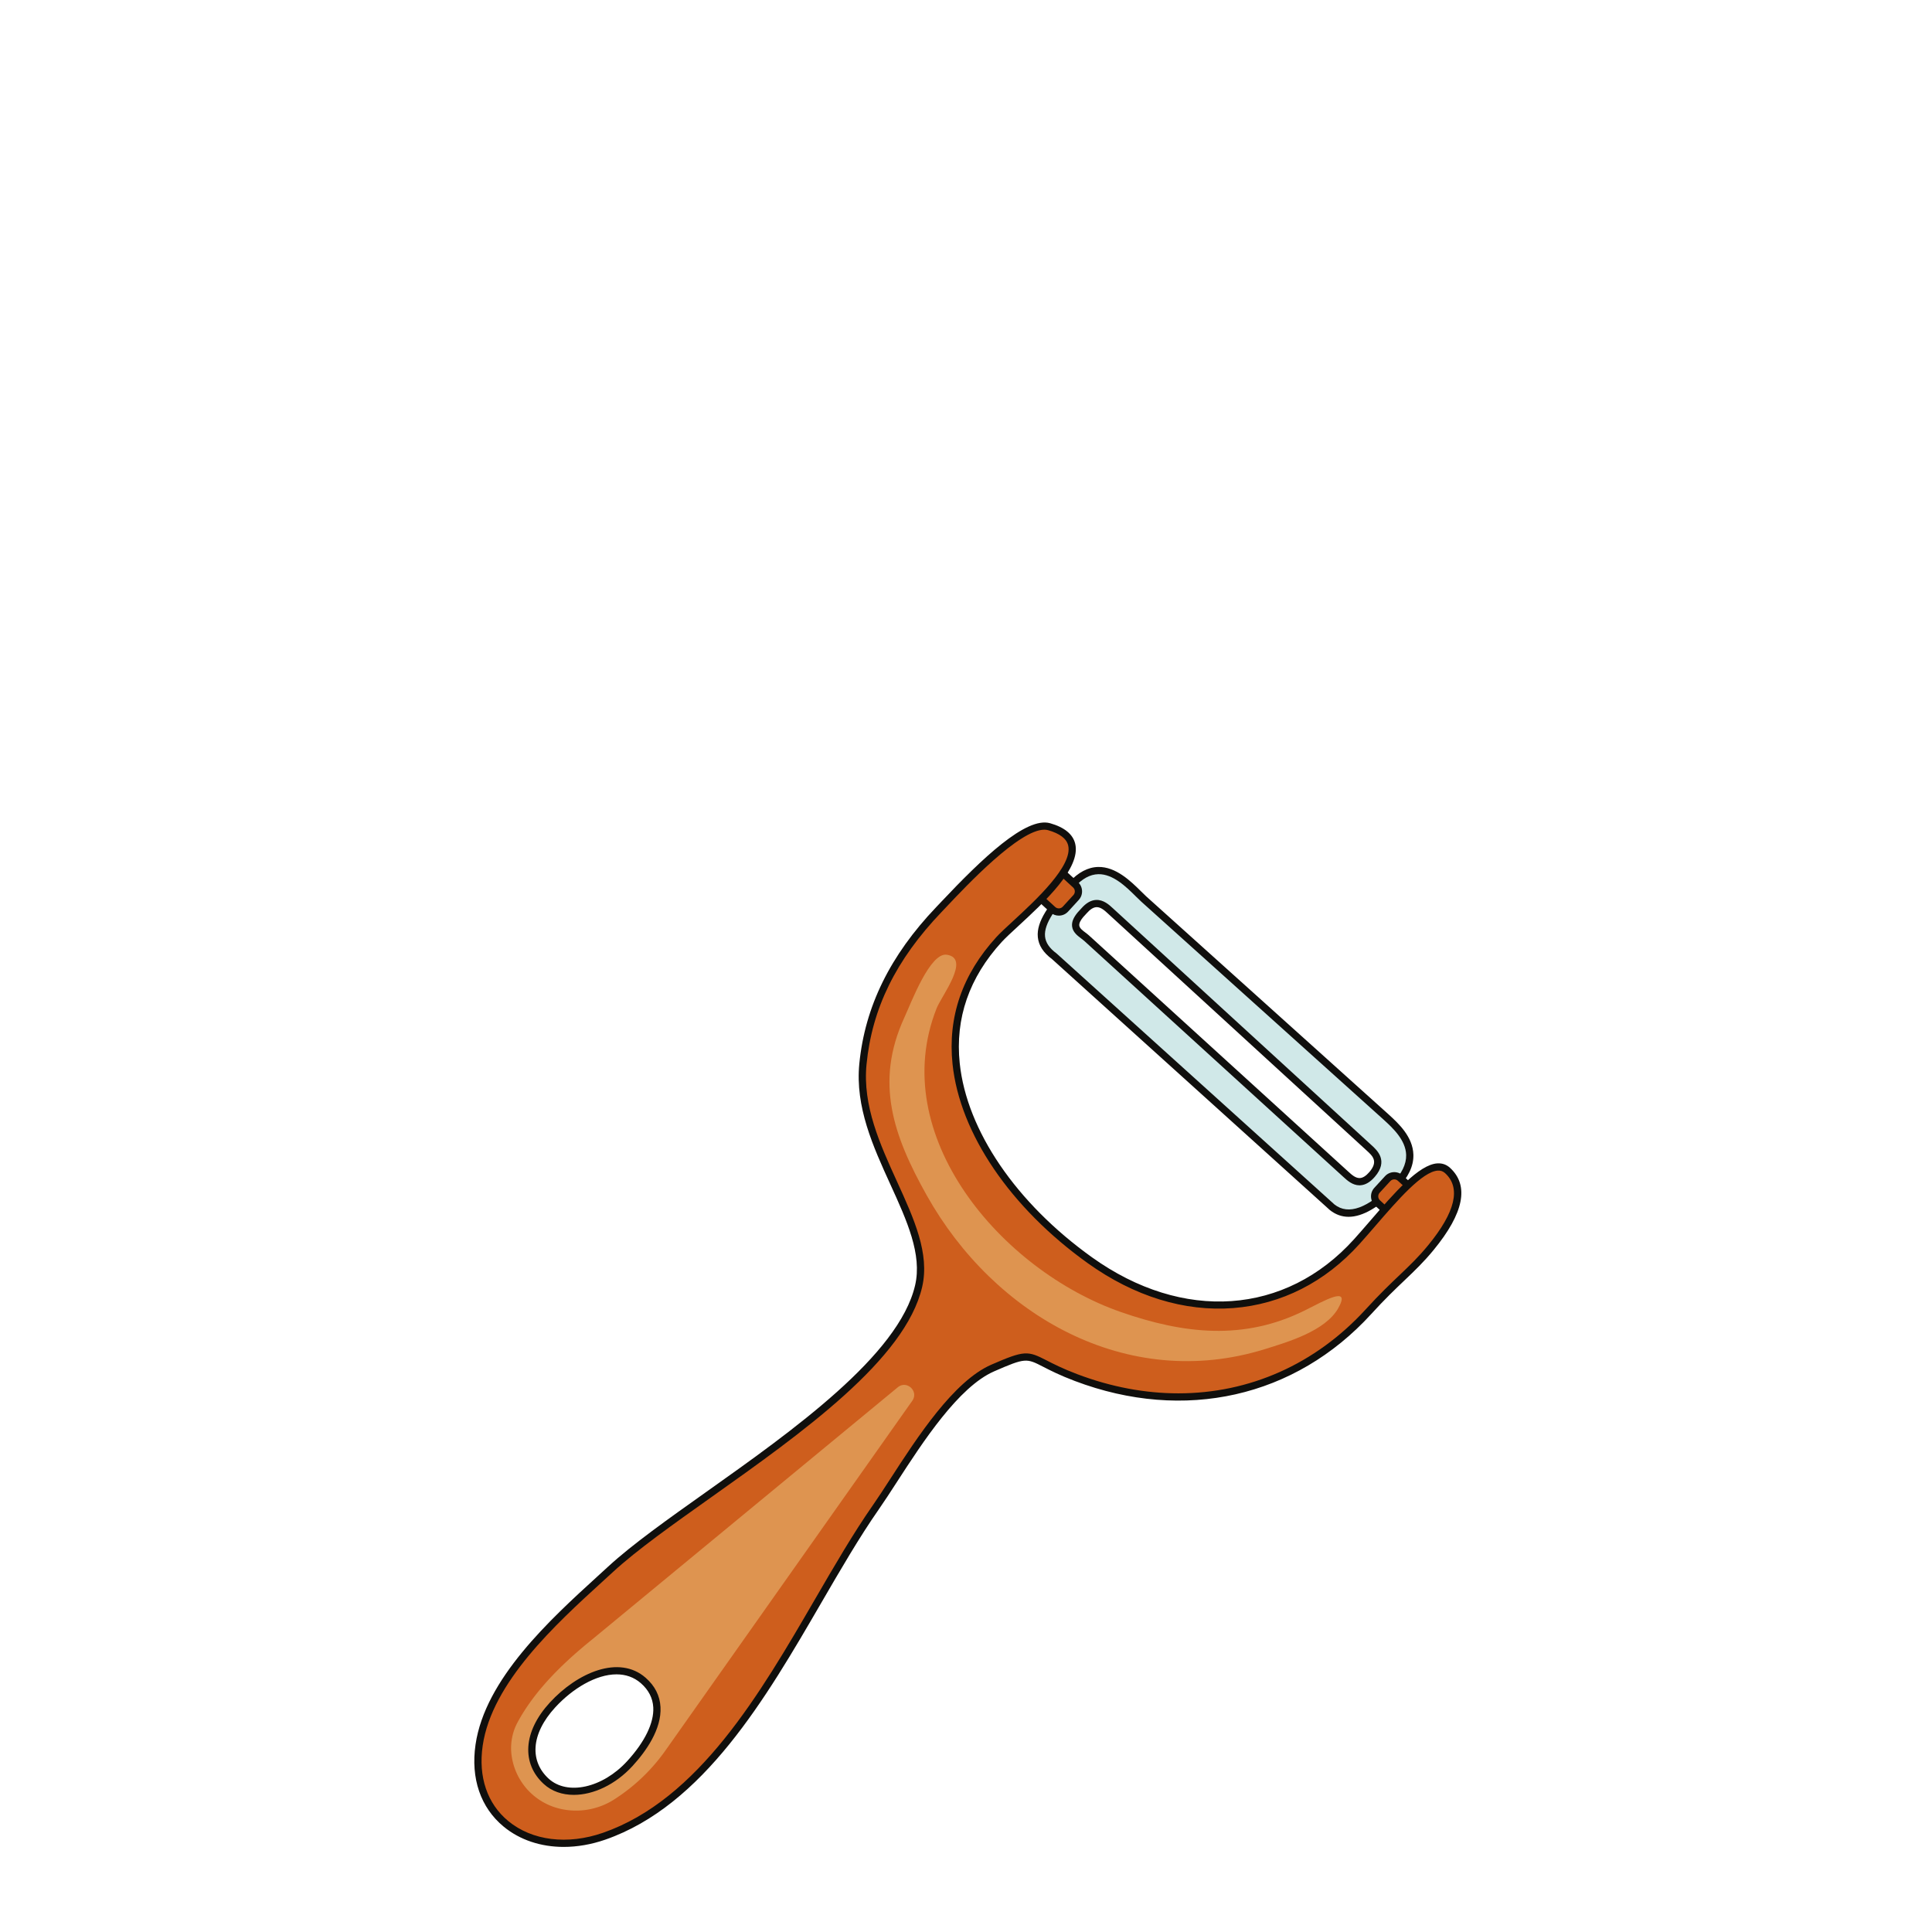
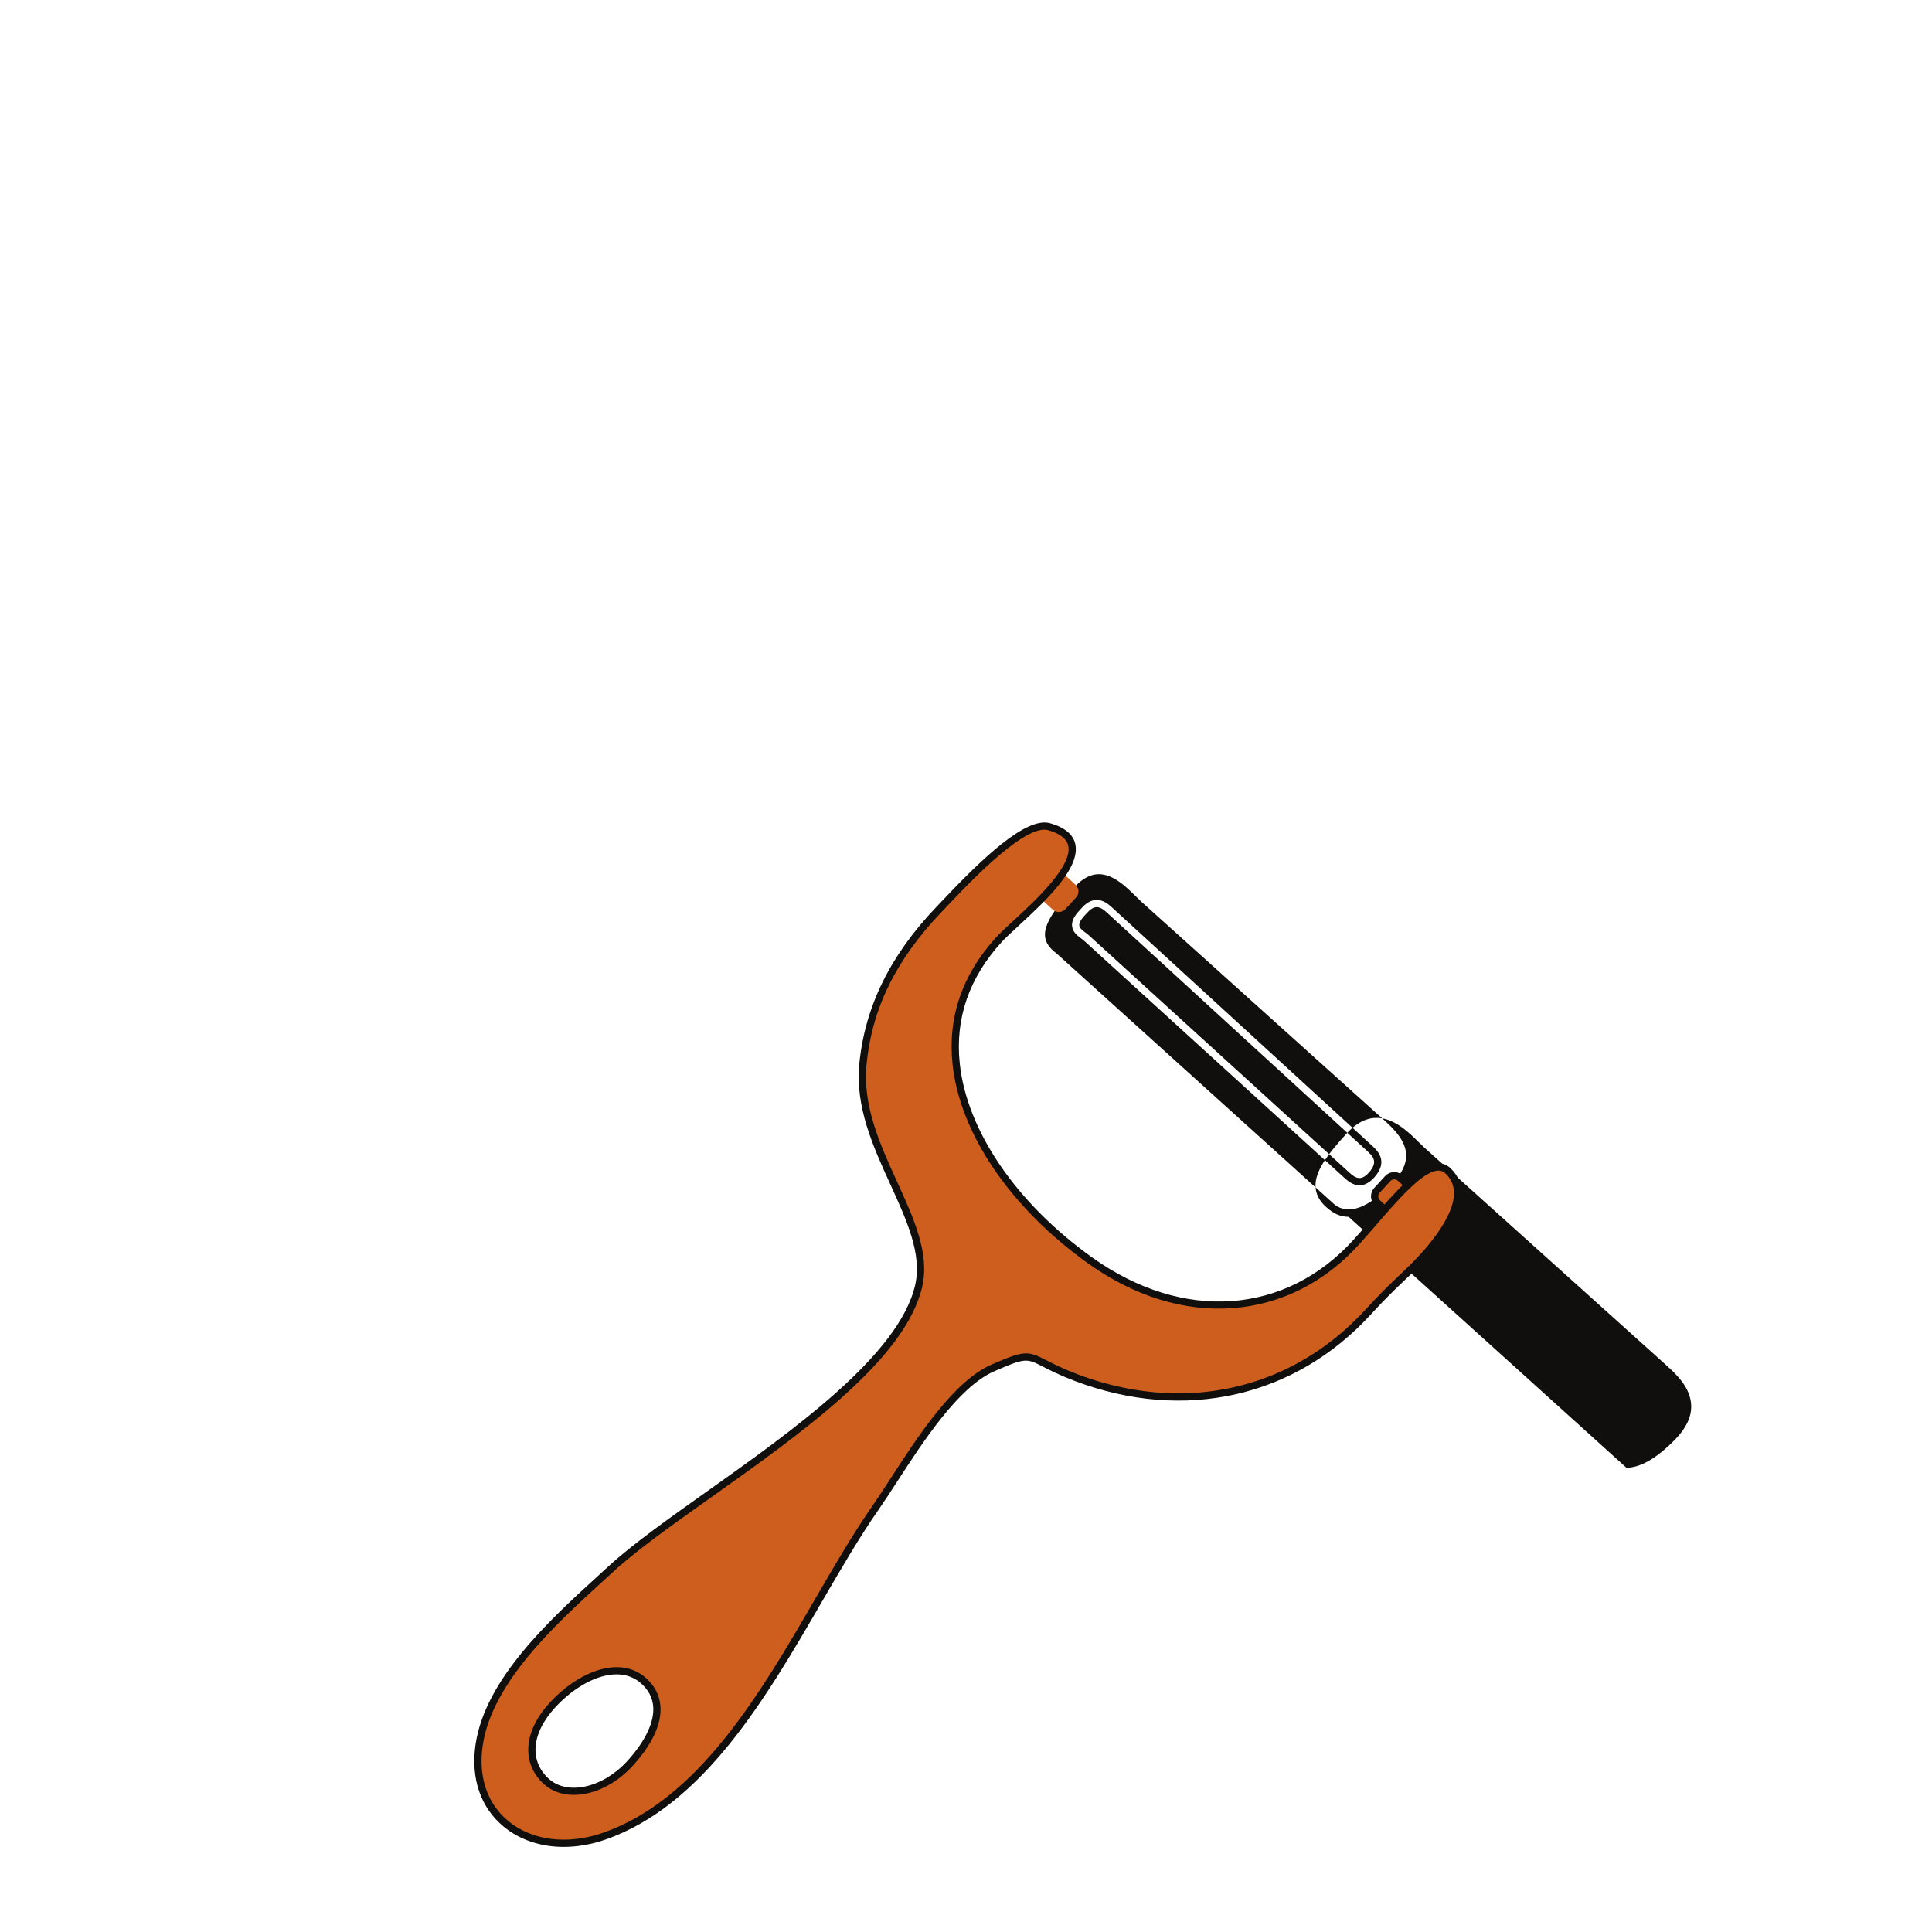
<svg xmlns="http://www.w3.org/2000/svg" width="200mm" height="200mm" viewBox="0 0 200 200">
  <g style="display:inline">
-     <path d="m8037.63 34225.2-1342.64 1222.9c-29.2 26.8-91.91 49.9-31.66 121.7l18.79 20.5c63.45 72.3 111.63 21.3 140.83-5.5L8154.69 34365c29.21-26.8 79.48-68.3 17.78-139.8-59.53-69-105.64-26.8-134.84 0m205.27 299.2-1252.21 1126.4c-72.73 66.6-213.21 247.9-372.72 73.7-147.02-160.5-219.93-274.3-89.92-370.5l1437.61-1298.5c74.39-59 179.24-38.1 324.51 109.9 165.49 168.7 25.46 292.4-47.27 359" style="fill:#d0e8e8;fill-opacity:1;fill-rule:nonzero;stroke:none" transform="matrix(.02 0 0 -.02 -21.413 806.082)" />
-     <path d="m6747.48 35608.7-2.03-.1c-15.52-.8-32.1-11.1-49.25-30.7l-19.06-20.8c-14.52-17.3-21.49-32.1-20.18-43.5 1.61-14 17.21-25.6 32.29-36.9 6.27-4.7 12.76-9.6 18.39-14.8L8050.28 34239c16.46-15.1 36.82-33.8 59.37-32.5 15.33.9 31.7 11.3 48.64 30.9 47.8 55.4 16.72 83.7-13.33 111.1l-2.92 2.7-1335.99 1223.7c-16.26 15.1-36.39 33.8-58.57 33.8m1359.85-1439.8c-36.02 0-63.72 25.4-82.32 42.4l-1342.63 1223c-4.31 3.9-9.79 8-15.59 12.4-19.42 14.5-43.59 32.6-47.04 62.6-2.57 22.3 6.99 46 29.23 72.5l19.33 21.1c23.81 27.2 49.21 41.8 75.21 43.1 38.81 1.9 68.39-25.4 87.99-43.6l4.1-3.8 1334.58-1222.4c28.59-26 88.09-80.2 16.46-163.3-23.81-27.6-48.97-42.3-74.8-43.8-1.52-.1-3.03-.2-4.52-.2m-129.57-99.1c72.05-56.6 172.66-20.1 299.04 108.7 49.12 50.1 73.38 99.7 72.09 147.5-2.09 77.9-70.4 140.4-115.6 181.8l-2.97 2.7-1252.16 1126.4c-8.6 7.8-17.92 17.1-27.79 26.8-50.06 49.6-118.61 117.4-195.16 115.6-42.48-1.1-82.86-23.1-123.43-67.4-95.92-104.7-158.49-188.1-152.07-254.7 3.08-32 22.54-60.8 59.48-88.1l1.41-1.2zm73.28-63.9c-35.27 0-67.65 11.6-97.01 34.9l-.92.8-1436.95 1297.9c-45.48 33.9-69.6 71.2-73.74 114.1-7.77 80.6 56.12 168.3 161.74 283.6 47.15 51.5 97.67 78.2 150.13 79.5 92.27 2.3 170.69-75.1 222.43-126.3 9.61-9.6 18.68-18.5 26.62-25.8l1255.23-1129.2c49.88-45.6 125.25-114.6 127.77-208.3 1.57-58.4-26.29-117.2-82.8-174.8-95.67-97.5-180.17-146.4-252.5-146.4" style="fill:#100f0d;fill-opacity:1;fill-rule:nonzero;stroke:none" transform="matrix(.02 0 0 -.02 -21.413 806.082)" />
+     <path d="m6747.48 35608.7-2.03-.1c-15.52-.8-32.1-11.1-49.25-30.7l-19.06-20.8c-14.52-17.3-21.49-32.1-20.18-43.5 1.61-14 17.21-25.6 32.29-36.9 6.27-4.7 12.76-9.6 18.39-14.8L8050.28 34239c16.46-15.1 36.82-33.8 59.37-32.5 15.33.9 31.7 11.3 48.64 30.9 47.8 55.4 16.72 83.7-13.33 111.1l-2.92 2.7-1335.99 1223.7c-16.26 15.1-36.39 33.8-58.57 33.8m1359.85-1439.8c-36.02 0-63.72 25.4-82.32 42.4l-1342.63 1223c-4.31 3.9-9.79 8-15.59 12.4-19.42 14.5-43.59 32.6-47.04 62.6-2.57 22.3 6.99 46 29.23 72.5l19.33 21.1c23.81 27.2 49.21 41.8 75.21 43.1 38.81 1.9 68.39-25.4 87.99-43.6l4.1-3.8 1334.58-1222.4c28.59-26 88.09-80.2 16.46-163.3-23.81-27.6-48.97-42.3-74.8-43.8-1.52-.1-3.03-.2-4.52-.2m-129.57-99.1c72.05-56.6 172.66-20.1 299.04 108.7 49.12 50.1 73.38 99.7 72.09 147.5-2.09 77.9-70.4 140.4-115.6 181.8l-2.97 2.7-1252.16 1126.4c-8.6 7.8-17.92 17.1-27.79 26.8-50.06 49.6-118.61 117.4-195.16 115.6-42.48-1.1-82.86-23.1-123.43-67.4-95.92-104.7-158.49-188.1-152.07-254.7 3.08-32 22.54-60.8 59.48-88.1l1.41-1.2zm73.28-63.9c-35.27 0-67.65 11.6-97.01 34.9c-45.48 33.9-69.6 71.2-73.74 114.1-7.77 80.6 56.12 168.3 161.74 283.6 47.15 51.5 97.67 78.2 150.13 79.5 92.27 2.3 170.69-75.1 222.43-126.3 9.61-9.6 18.68-18.5 26.62-25.8l1255.23-1129.2c49.88-45.6 125.25-114.6 127.77-208.3 1.57-58.4-26.29-117.2-82.8-174.8-95.67-97.5-180.17-146.4-252.5-146.4" style="fill:#100f0d;fill-opacity:1;fill-rule:nonzero;stroke:none" transform="matrix(.02 0 0 -.02 -21.413 806.082)" />
    <path d="m8260.85 34022.4-60.02 55c-18.98 17.4-20.27 46.9-2.89 65.9l54.98 60c17.39 19 46.88 20.3 65.86 2.9l60.03-55c18.98-17.4 20.28-46.9 2.88-65.9l-54.97-60c-17.39-19-46.88-20.3-65.87-2.9" style="fill:#ce5e1d;fill-opacity:1;fill-rule:nonzero;stroke:none" transform="matrix(.02 0 0 -.02 -21.413 806.082)" />
    <path d="M8287.33 34199.7h-1.25c-7.44-.4-14.31-3.6-19.34-9.1l-54.98-60c-10.39-11.3-9.61-29 1.73-39.4l60.02-55c5.49-5 12.58-7.6 20.05-7.3 7.45.4 14.32 3.6 19.35 9.1l54.97 60c5.04 5.5 7.63 12.6 7.3 20-.33 7.5-3.53 14.4-9.02 19.4l-60.03 55c-5.18 4.7-11.82 7.3-18.8 7.3m4.95-208.2c-16.38 0-31.93 6-44.08 17.1l-60.02 55c-26.56 24.3-28.39 65.8-4.05 92.3l54.98 60c11.79 12.9 27.89 20.4 45.32 21.2s34.13-5.3 47.01-17.1l60.02-55c12.87-11.8 20.38-27.9 21.15-45.3.76-17.5-5.32-34.1-17.11-47l-54.97-60c-11.79-12.9-27.89-20.4-45.32-21.2z" style="fill:#100f0d;fill-opacity:1;fill-rule:nonzero;stroke:none" transform="matrix(.02 0 0 -.02 -21.413 806.082)" />
    <path d="m6519.58 35595.8-60.02 55c-18.98 17.3-20.28 46.8-2.89 65.8l54.99 60c17.38 19 46.87 20.3 65.85 2.9l60.02-54.9c18.99-17.4 20.28-46.9 2.89-65.9l-54.98-60c-17.38-19-46.87-20.3-65.86-2.9" style="fill:#ce5e1d;fill-opacity:1;fill-rule:nonzero;stroke:none" transform="matrix(.02 0 0 -.02 -21.413 806.082)" />
-     <path d="M6532.24 35609.6c5.49-5 12.56-7.6 20.05-7.3 7.45.3 14.31 3.5 19.34 9l54.98 60c5.03 5.5 7.62 12.7 7.3 20.1-.33 7.4-3.53 14.3-9.03 19.3l-60.02 55c-5.49 5.1-12.57 7.6-20.06 7.3-7.44-.3-14.3-3.5-19.33-9l-54.98-60c-5.04-5.5-7.63-12.6-7.3-20.1.33-7.4 3.53-14.3 9.02-19.3zm18.77-44.8c-16.38 0-31.93 6-44.08 17.2l-60.02 54.9c-12.87 11.8-20.38 27.9-21.15 45.4-.76 17.4 5.31 34.1 17.11 47l54.97 60c11.79 12.9 27.89 20.4 45.33 21.1 17.45.8 34.13-5.3 47-17.1l60.02-54.9c12.87-11.8 20.38-27.9 21.14-45.4.76-17.4-5.3-34.1-17.09-47l-54.98-60c-11.79-12.9-27.89-20.4-45.33-21.1-.98-.1-1.95-.1-2.92-.1" style="fill:#100f0d;fill-opacity:1;fill-rule:nonzero;stroke:none" transform="matrix(.02 0 0 -.02 -21.413 806.082)" />
    <path d="M3897.78 31084.1c-104.89 95.9-102.27 247.6 32.03 394.3 134.49 146.9 340.72 241.4 470.71 127.4 130-114.1 64.62-283-69.68-429.9-134.49-146.7-328.35-187.9-433.06-91.8m4665.66 3161.4c-100.4 92-302.31-181.5-469.77-367.5-352.32-391.5-895.71-444.7-1381.77-97-558.18 399.3-974.37 1109.8-469.96 1660.3 109.2 119.3 601.83 486 258.87 583.8-141.23 40.3-464.15-317.5-570.92-429.3-216.35-226.8-361.51-481.7-392.79-799.2-42.7-433.5 366.2-813.5 288.46-1149.2-122.88-530.8-1189.78-1093.5-1593.62-1464.9-247.06-227.2-629.35-551.8-681.43-911.3-56-386.4 283.77-597.5 646.78-471.4 677.12 235.1 1015.02 1140.9 1406.68 1702.6 141.61 203.1 369.18 617.9 604.82 720.8 238.63 104.1 162.39 52.4 431.93-49.7 533.65-201.7 1106.62-104.1 1513.64 341.9 149.29 163.7 224.95 212.2 322.35 330.8 174.58 212.4 159.97 332.1 86.73 399.3" style="fill:#ce5e1d;fill-opacity:1;fill-rule:nonzero;stroke:none" transform="matrix(.02 0 0 -.02 -21.413 806.082)" />
-     <path d="M4330.84 31175.9c-134.49-146.7-328.35-187.9-433.06-91.8-104.89 95.9-102.27 247.6 32.03 394.3 134.49 146.9 340.72 241.4 470.71 127.4 130-114.1 64.62-283-69.68-429.9m1386.64 1947.6-1584.81-1307.6c-73.43-59.3-146.85-124.5-213.35-195.7-66.31-71.2-125.31-148.2-170.07-231.5-21.92-41-33.16-86.6-33.16-132.6 0-12.4.75-24.9 2.45-37.3 8.98-68.6 39.14-130.6 83.72-179.3 44.77-48.5 104.14-83.7 171.57-98.5 95.72-21 195.74-2.8 277.78 50.4l3.18 2.1a948 948 0 0 1 259.99 249.8l1277.81 1810.4c34.84 49.4-28.66 108.2-75.11 69.8" style="fill:#de9450;fill-opacity:1;fill-rule:nonzero;stroke:none" transform="matrix(.02 0 0 -.02 -21.413 806.082)" />
    <path d="M4261.78 31637.7c-105.97 0-227.6-73.1-318.13-171.9-61.78-67.5-96.67-138.3-100.9-204.7-3.97-62.6 19.4-119 67.59-163.2 97.02-88.8 279.45-48.2 406.66 90.7 91.37 99.8 139.3 198.5 134.97 278.1-2.62 48-24.12 90.1-63.89 125-36.48 32-79.89 46-126.3 46m-221.15-623.8c-59.38 0-113.94 18.2-155.59 56.4-56.84 52.1-84.39 118.9-79.67 193.1 4.77 75.1 43.04 153.9 110.66 227.7 142.49 155.6 358.88 249.7 496.76 128.7 47.63-41.8 73.4-92.6 76.58-151.1 6.27-115-75.25-229.5-144.75-305.4l-13.81 12.7 13.81-12.7c-88.78-96.9-203.31-149.4-303.99-149.4m2435.31 4995.8c-129.65 0-399.85-286.4-504.94-397.8-10.31-10.9-19.56-20.7-27.6-29.1-235.78-247.1-358.95-497.5-387.62-788-21.13-214 70.14-414.1 158.4-607.7 87.16-191.1 169.49-371.6 129.61-543.9-87.1-376.1-621.56-755.3-1093.12-1089.8-197.44-140.1-383.93-272.4-506.02-384.7-17.8-16.4-36.31-33.3-55.33-50.6-241.76-220.6-572.85-522.6-620.29-849.6-23.46-161.6 23.51-300.2 132.27-390 123.37-101.9 306.49-124.7 489.82-61.1 495.78 172.2 815.39 722.5 1097.37 1208.1 102.14 175.9 198.62 342 300.18 487.7 27.55 39.5 58.93 88 92.16 139.2 137.5 212.3 325.81 503 520.54 588 172.58 75.3 189.01 72.4 285.97 22.6 35.41-18.2 83.89-43.1 160.05-71.9 175.52-66.4 351.73-98.9 522.67-98.9 366.63 0 709.29 149.6 970.52 435.9 71.63 78.5 126.3 130.6 174.54 176.5 51.99 49.6 96.89 92.3 147.19 153.5 141.45 172.1 171.2 297.8 88.39 373.6-10.88 10-22.9 14.2-37.74 13.4-80.06-4.7-208.58-153.3-321.96-284.5-27.64-31.9-56.21-65-83.33-95.1-177.91-197.6-403.81-312.4-653.28-331.9-253.03-19.7-513.48 60.6-753.33 232.2-400.9 286.8-662.62 672.1-700.09 1030.8-25.48 243.9 50.93 465 227.12 657.4 19.6 21.4 50.77 50.1 86.87 83.4 115.78 106.8 309.55 285.5 284.55 390.5-8.41 35.3-43.33 61.9-103.81 79.2-6.13 1.7-12.75 2.6-19.76 2.6m-2487.29-5265.2c-118.1 0-227.14 35.7-311.2 105.1-119.24 98.5-170.91 249.2-145.49 424.3 49.37 340.2 386.18 647.5 632.11 871.8 18.99 17.4 37.45 34.2 55.22 50.5 123.84 114 311.27 246.9 509.71 387.7 443.04 314.3 994.41 705.5 1078.29 1067.8 37.01 159.8-42.75 334.7-127.19 519.9-90.32 198-183.72 402.8-161.61 626.9 29.14 295.2 159.26 560.2 397.81 810.2 7.99 8.3 17.2 18.1 27.45 29 208 220.4 437.38 440.9 562.22 405.4 74.47-21.2 118.2-57 129.98-106.5 30.09-126.3-158.15-299.9-295.59-426.7-35.48-32.7-66.11-61-84.65-81.2-168.63-184.1-241.8-395.5-217.48-628.2 36.37-348.2 292.31-723.6 684.63-1004.3 470.02-336.3 1002.66-299.2 1356.97 94.4 26.86 29.8 54.05 61.2 82.83 94.5 124.01 143.5 252.25 291.8 348.13 297.4 24.98 1.4 46.9-6.3 65.22-23.1 100.17-91.8 71.66-234.8-84.76-425-51.75-63-97.41-106.5-150.28-156.9-47.8-45.5-101.98-97.1-172.71-174.7l-13.84 12.7 13.84-12.7c-393.78-431.5-967.29-561.1-1534.12-346.7-78.14 29.5-127.71 55-163.91 73.6-86.61 44.5-91.79 47.1-253.87-23.6-184.41-80.5-369.18-365.8-504.09-574-33.41-51.6-64.96-100.3-92.87-140.3-100.67-144.4-196.77-309.9-298.52-485.1-285.25-491.2-608.56-1047.9-1117.48-1224.7-72.55-25.1-145.22-37.5-214.75-37.5" style="fill:#100f0d;fill-opacity:1;fill-rule:nonzero;stroke:none" transform="matrix(.02 0 0 -.02 -21.413 806.082)" />
-     <path d="M5918.34 35084.5c-260.02-656.9 333.61-1355.2 953.17-1571.2 328.17-114.4 637.71-147.9 951.13 7.2 98.26 48.6 243.5 134.2 174.82 12.5-66.63-118.1-260.24-174.9-380.86-212.3-713.23-221.2-1401.08 175.5-1748.95 795.9-174.42 311.1-269.26 585.8-116.75 919.1 37.32 81.6 133.93 339.7 220.51 326.7 124.87-18.8-26.62-211.2-53.07-277.9" style="fill:#de9450;fill-opacity:1;fill-rule:nonzero;stroke:none" transform="matrix(.02 0 0 -.02 -21.413 806.082)" />
  </g>
</svg>